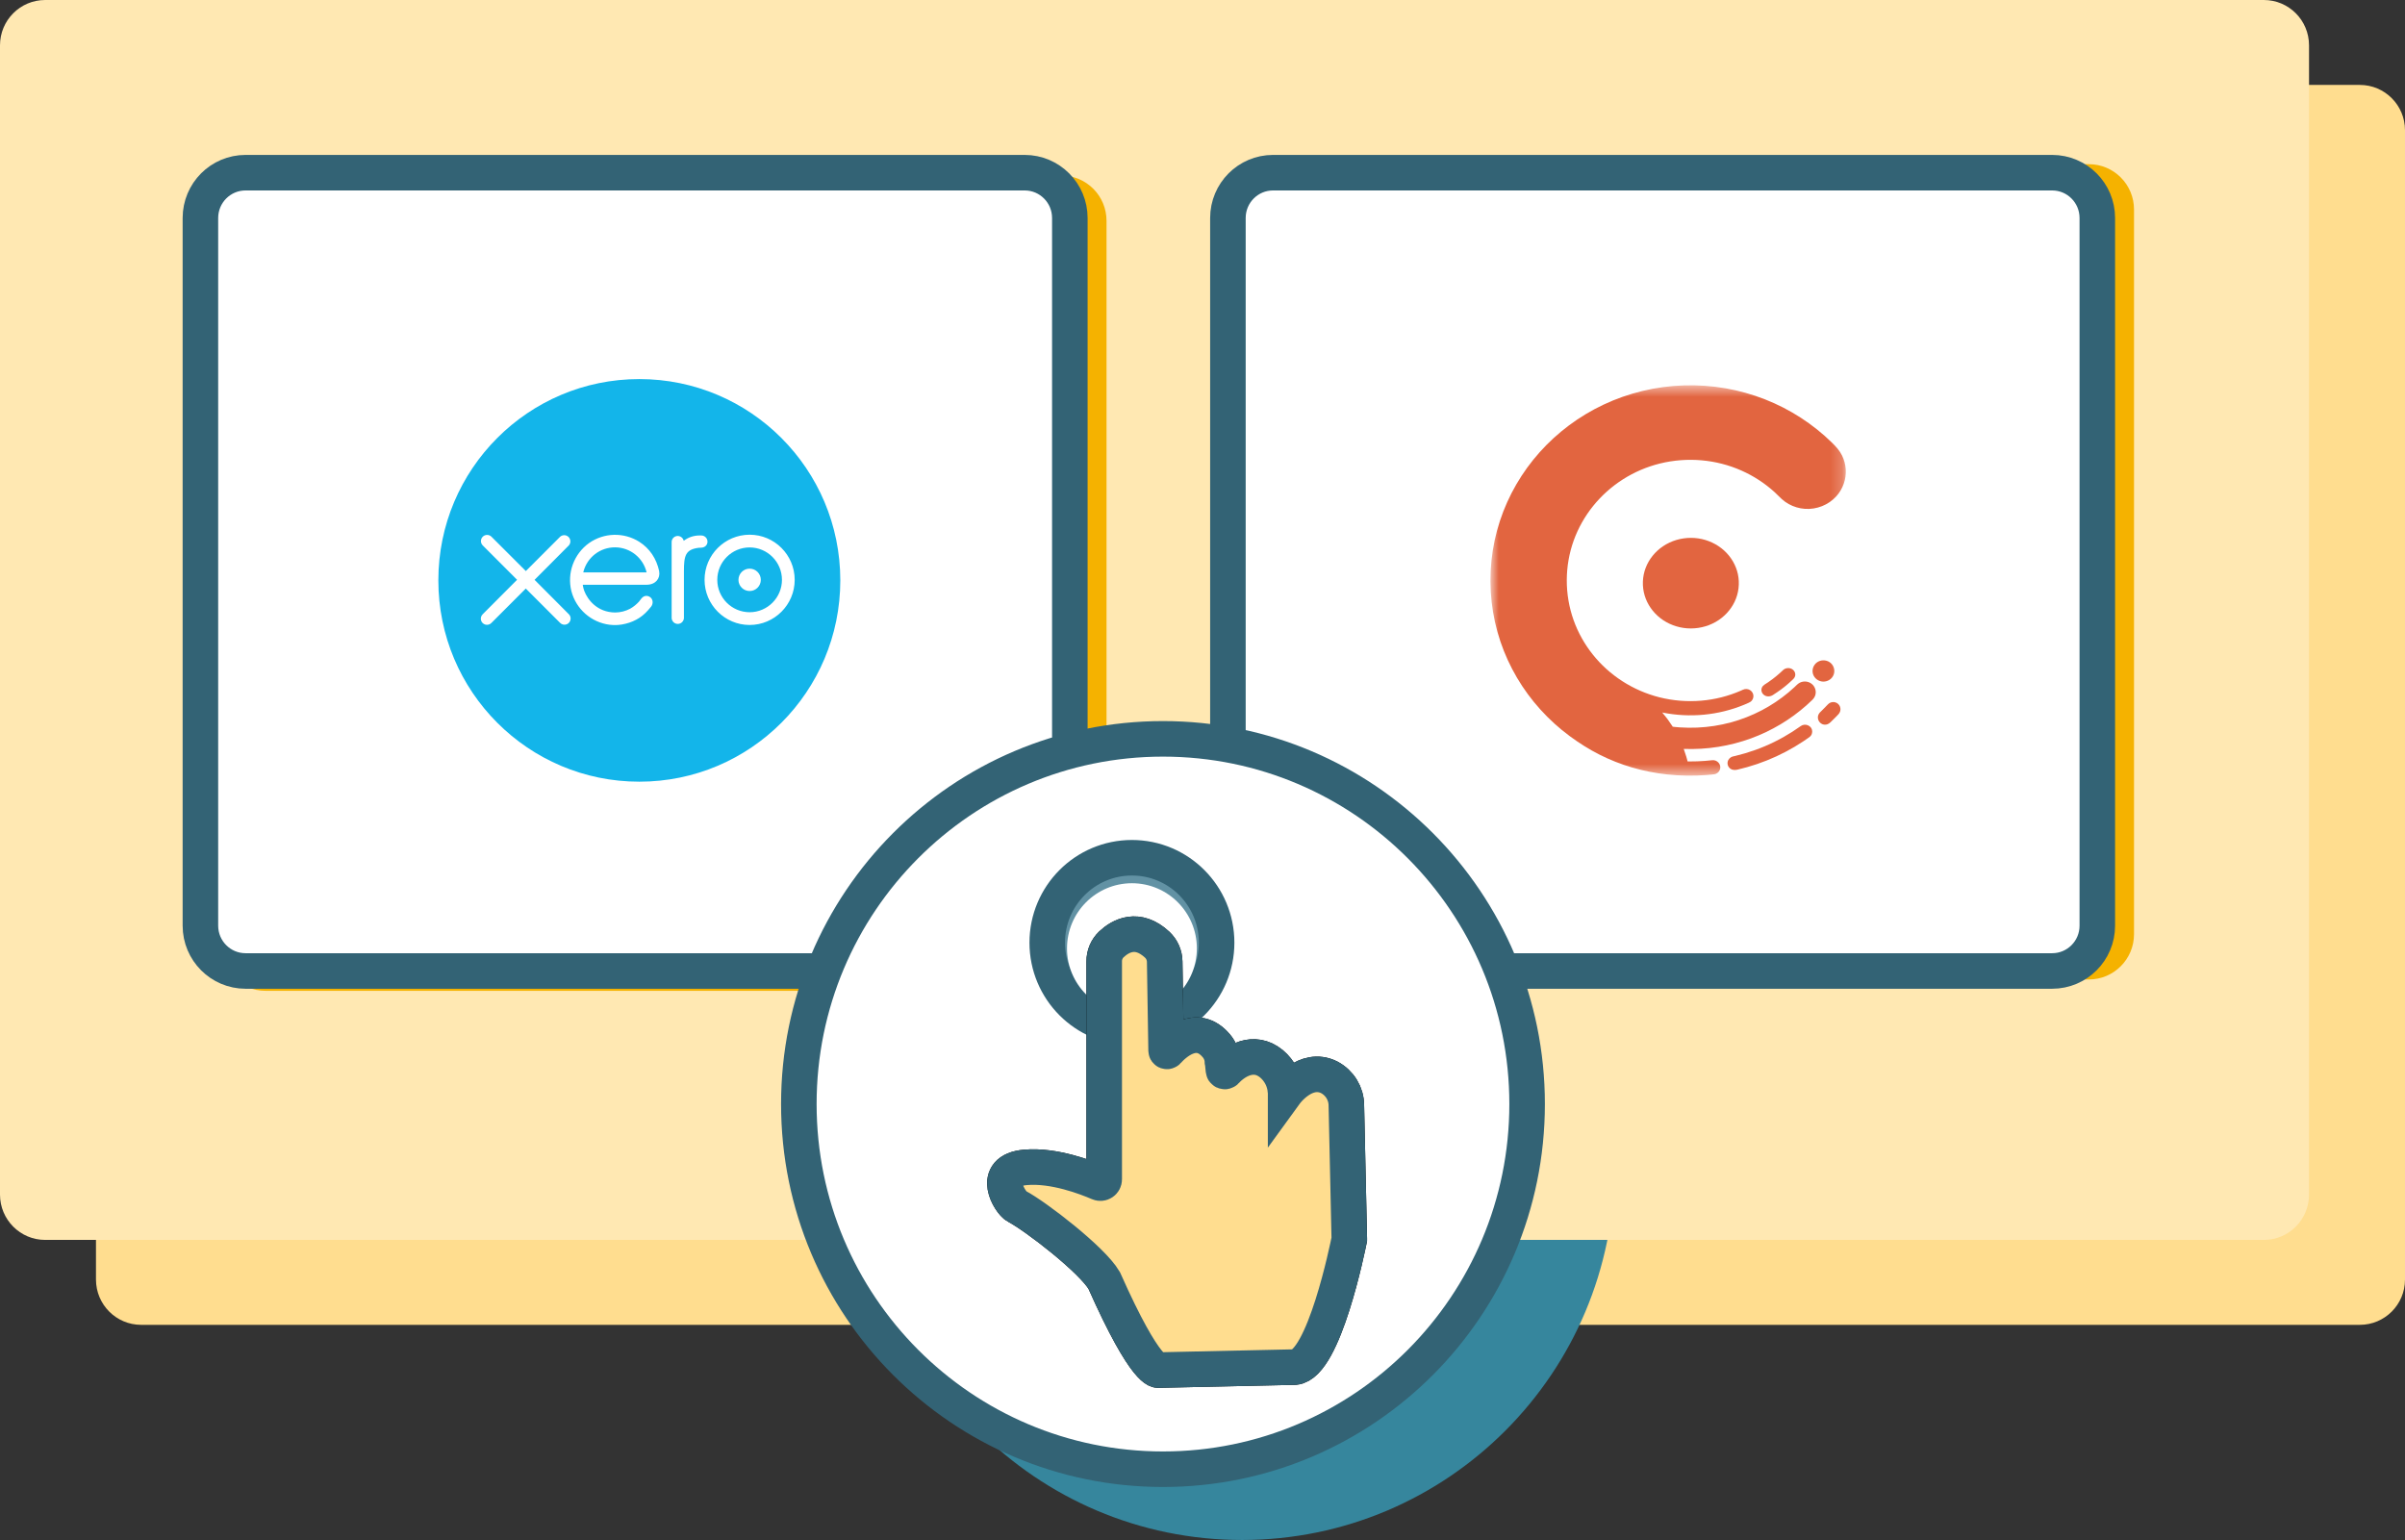
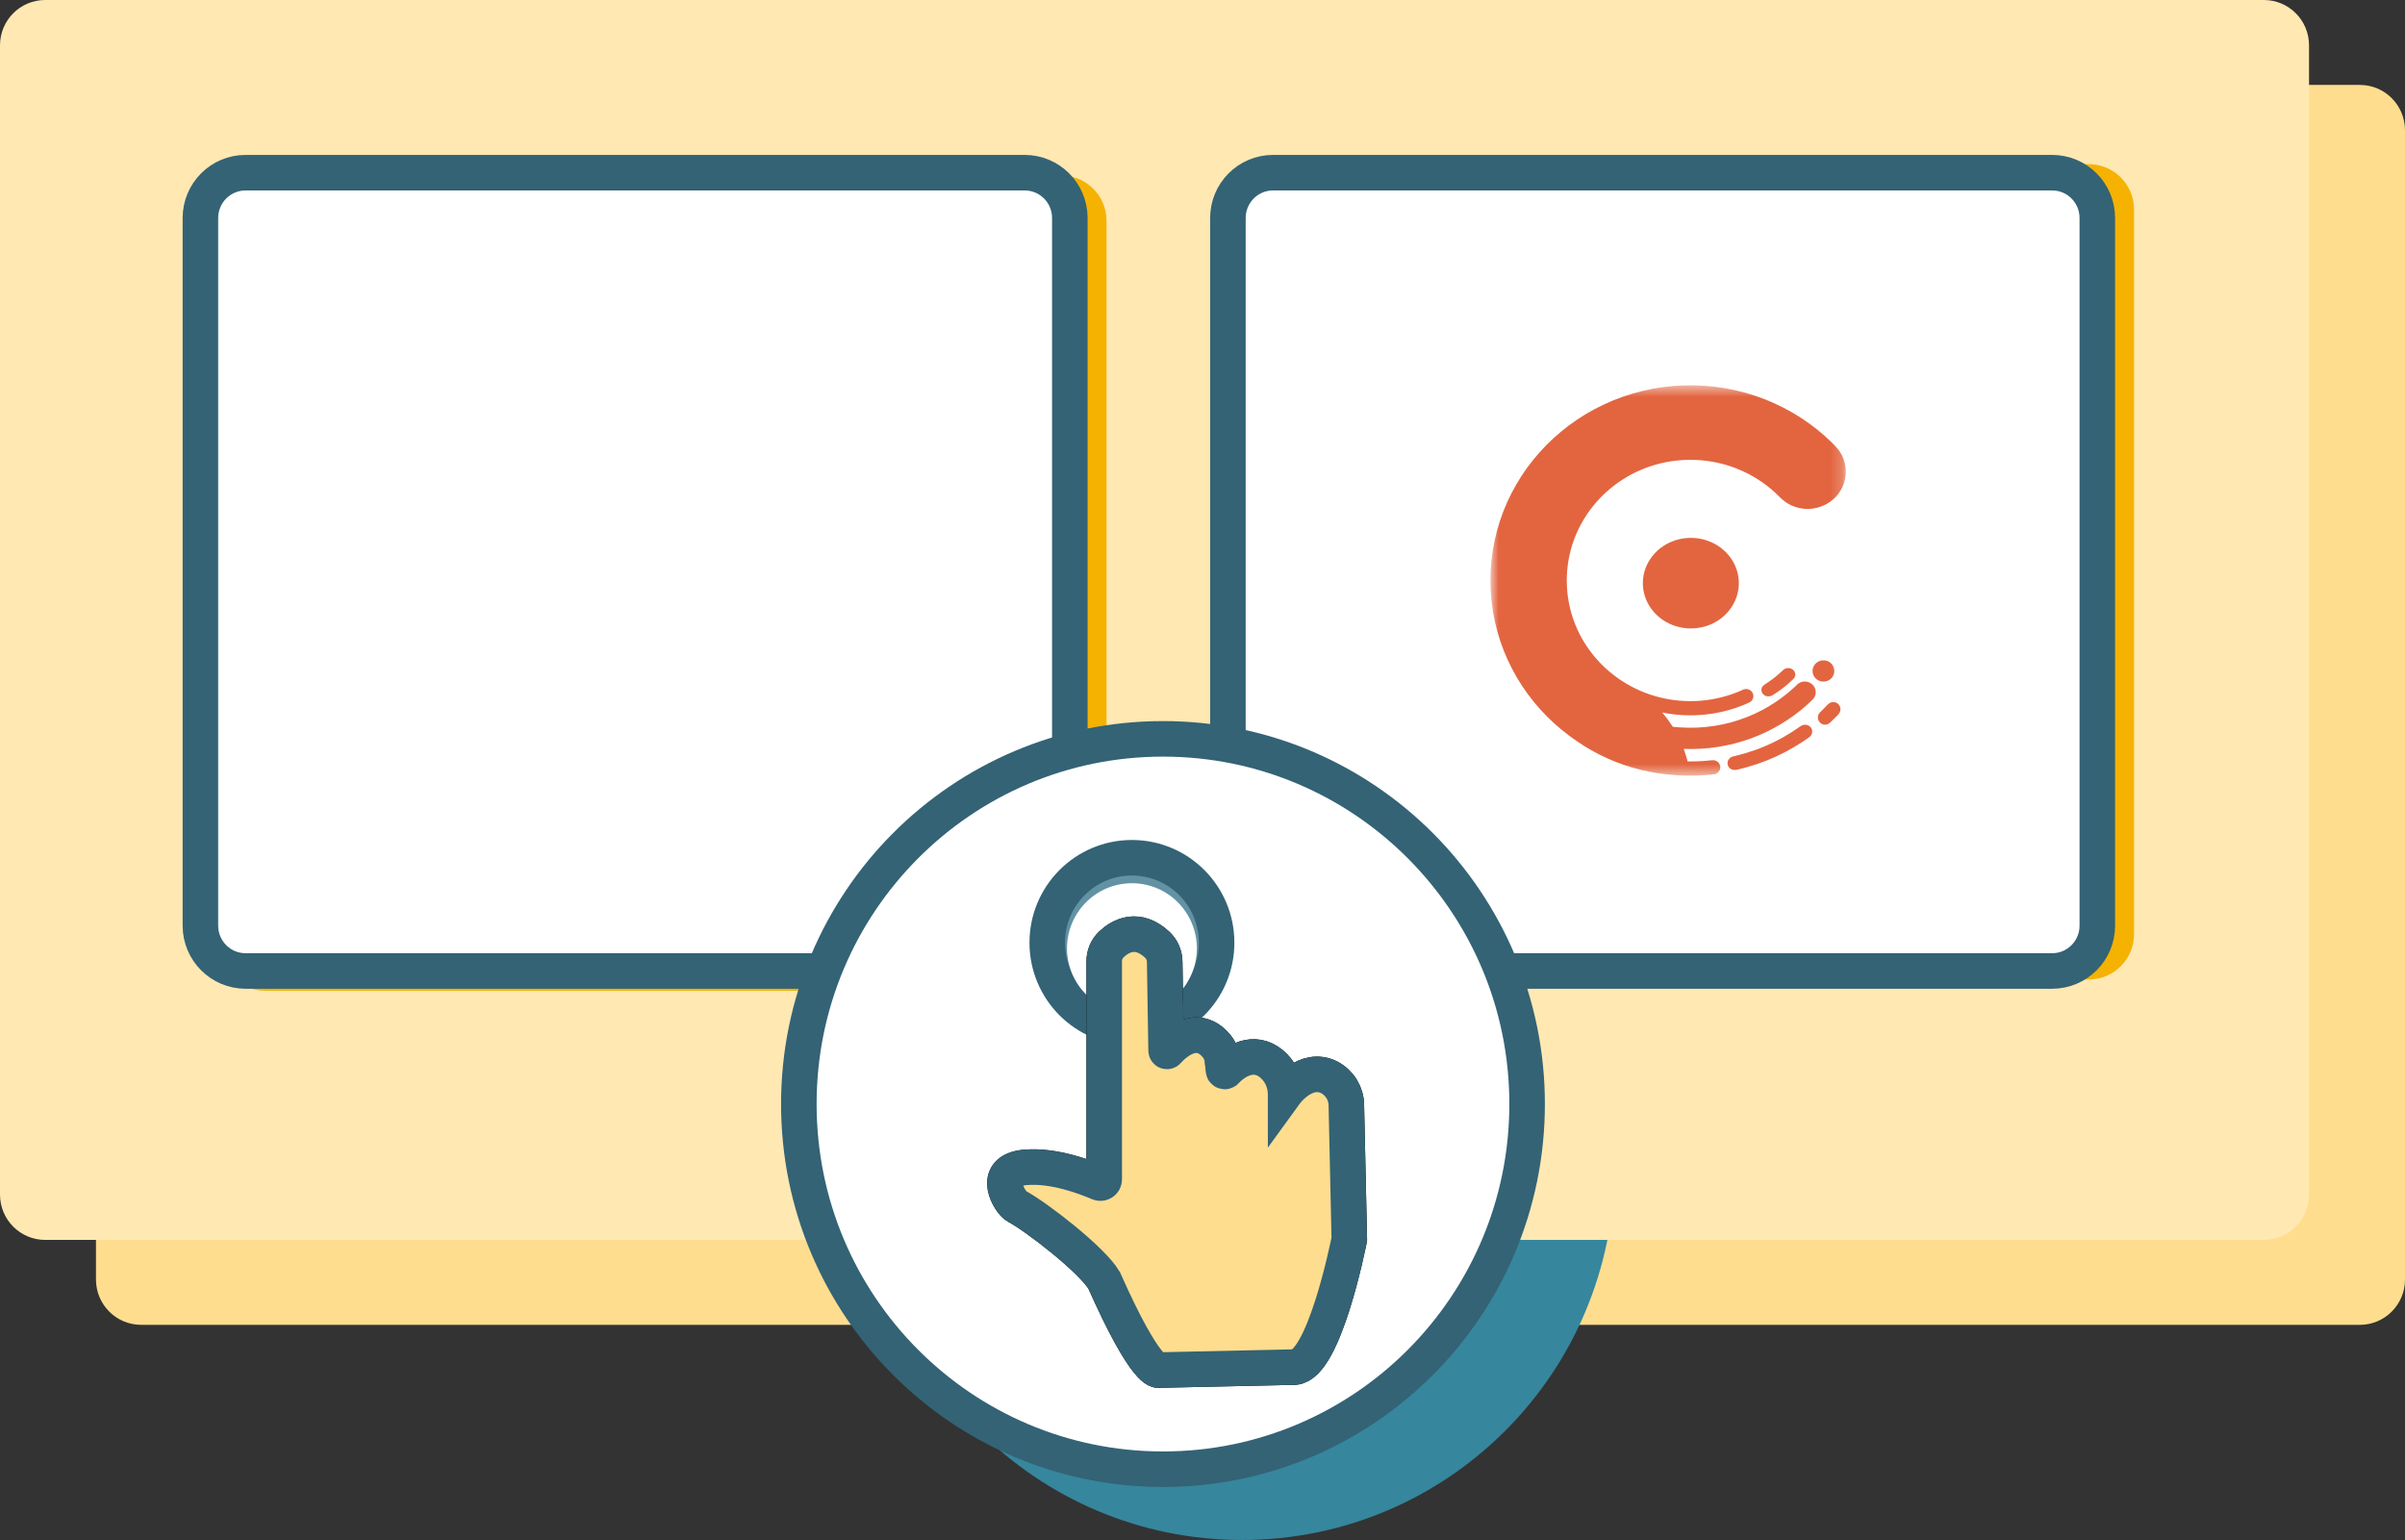
<svg xmlns="http://www.w3.org/2000/svg" width="203" height="130" viewBox="0 0 203 130" fill="none">
  <rect x="0" y="0" width="203" height="130" fill="#333333" stroke="none" />
  <path d="M89.587 14.338H22.397C20.291 14.338 18.584 16.05 18.584 18.162V79.338C18.584 81.45 20.291 83.162 22.397 83.162H89.587C91.692 83.162 93.399 81.45 93.399 79.338V18.162C93.399 16.05 91.692 14.338 89.587 14.338Z" fill="#82BDD3" />
  <path d="M199.188 7.169H11.913C9.808 7.169 8.101 8.881 8.101 10.993V108.015C8.101 110.126 9.808 111.838 11.913 111.838H199.188C201.293 111.838 203 110.126 203 108.015V10.993C203 8.881 201.293 7.169 199.188 7.169Z" fill="#FFDD8F" />
  <path d="M104.835 130C122.205 130 136.286 115.877 136.286 98.456C136.286 81.034 122.205 66.912 104.835 66.912C87.466 66.912 73.385 81.034 73.385 98.456C73.385 115.877 87.466 130 104.835 130Z" fill="#36869D" />
  <path d="M191.087 0H3.812C1.707 0 0 1.712 0 3.824V100.846C0 102.957 1.707 104.669 3.812 104.669H191.087C193.192 104.669 194.899 102.957 194.899 100.846V3.824C194.899 1.712 193.192 0 191.087 0Z" fill="#FFE8B2" />
  <path d="M176.314 13.86H109.124C107.019 13.86 105.312 15.572 105.312 17.684V78.86C105.312 80.972 107.019 82.684 109.124 82.684H176.314C178.42 82.684 180.127 80.972 180.127 78.86V17.684C180.127 15.572 178.42 13.86 176.314 13.86Z" fill="#F5B200" />
  <path d="M89.587 14.816H22.397C20.291 14.816 18.584 16.528 18.584 18.64V79.816C18.584 81.928 20.291 83.64 22.397 83.64H89.587C91.692 83.64 93.399 81.928 93.399 79.816V18.64C93.399 16.528 91.692 14.816 89.587 14.816Z" fill="#F5B200" />
  <path d="M86.489 14.577H20.729C18.623 14.577 16.916 16.289 16.916 18.401V78.143C16.916 80.255 18.623 81.967 20.729 81.967H86.489C88.595 81.967 90.302 80.255 90.302 78.143V18.401C90.302 16.289 88.595 14.577 86.489 14.577Z" fill="white" stroke="#336375" stroke-width="3" />
  <path d="M173.217 14.577H107.457C105.351 14.577 103.645 16.289 103.645 18.401V78.143C103.645 80.255 105.351 81.967 107.457 81.967H173.217C175.323 81.967 177.029 80.255 177.029 78.143V18.401C177.029 16.289 175.323 14.577 173.217 14.577Z" fill="white" stroke="#336375" stroke-width="3" />
  <mask id="mask0" mask-type="alpha" maskUnits="userSpaceOnUse" x="125" y="32" width="31" height="34">
    <path d="M125.803 32.526H155.801V65.476H125.803V32.526Z" fill="white" />
  </mask>
  <g mask="url(#mask0)">
    <path fill-rule="evenodd" clip-rule="evenodd" d="M154.428 55.895C154.111 55.687 153.682 55.694 153.373 55.913C153.059 56.134 152.921 56.535 153.03 56.897C153.141 57.259 153.483 57.521 153.87 57.538C154.252 57.555 154.614 57.333 154.762 56.988C154.93 56.598 154.787 56.132 154.428 55.895C154.849 56.173 154.006 55.618 154.428 55.895Z" fill="#E26540" />
    <path fill-rule="evenodd" clip-rule="evenodd" d="M142.639 64.278C142.849 64.279 143.059 64.276 143.269 64.268C143.688 64.253 144.106 64.223 144.523 64.175C144.859 64.137 143.836 64.254 144.523 64.175C144.939 64.128 145.289 64.512 145.191 64.911C145.145 65.093 145.011 65.248 144.835 65.322C144.724 65.367 144.603 65.373 144.485 65.385C144.345 65.399 144.205 65.412 144.064 65.423C142.952 65.511 141.829 65.493 140.719 65.374C139.714 65.266 138.719 65.071 137.751 64.787C136.809 64.51 135.893 64.148 135.018 63.707C134.13 63.259 133.294 62.729 132.497 62.141C131.594 61.474 130.76 60.717 130.012 59.887C129.268 59.063 128.608 58.166 128.046 57.213C127.474 56.243 127.003 55.215 126.645 54.152C126.279 53.066 126.031 51.943 125.904 50.806C125.774 49.65 125.77 48.48 125.89 47.323C126.008 46.184 126.249 45.056 126.607 43.965C126.959 42.897 127.422 41.865 127.989 40.889C128.551 39.92 129.214 39.008 129.964 38.169C130.707 37.338 131.536 36.58 132.433 35.91C133.34 35.233 134.317 34.646 135.344 34.161C136.389 33.668 137.486 33.282 138.612 33.009C139.76 32.731 140.938 32.573 142.12 32.535C143.304 32.497 144.493 32.579 145.66 32.782C146.795 32.98 147.909 33.292 148.979 33.712C150.035 34.127 151.048 34.647 151.997 35.261C152.943 35.874 153.826 36.579 154.628 37.363C154.964 37.692 155.273 38.028 155.482 38.451C155.664 38.818 155.77 39.219 155.796 39.626C155.847 40.456 155.554 41.287 154.987 41.908C154.325 42.632 153.341 43.024 152.349 42.955C151.872 42.922 151.403 42.784 150.987 42.553C150.772 42.434 150.572 42.29 150.391 42.126C150.185 41.94 149.998 41.735 149.793 41.549C148.967 40.797 148.017 40.177 146.988 39.722C145.932 39.253 144.796 38.962 143.641 38.859C142.463 38.755 141.267 38.843 140.119 39.126C139.002 39.401 137.934 39.86 136.971 40.476C136.025 41.081 135.181 41.837 134.481 42.703C133.773 43.58 133.214 44.57 132.834 45.624C132.447 46.698 132.251 47.834 132.248 48.972C132.244 50.119 132.437 51.264 132.823 52.348C133.195 53.394 133.746 54.378 134.443 55.252C135.138 56.124 135.977 56.882 136.921 57.492C137.885 58.116 138.952 58.582 140.071 58.864C141.218 59.153 142.416 59.249 143.595 59.149C144.745 59.052 145.878 58.767 146.932 58.308C147.042 58.26 147.152 58.197 147.271 58.174C147.372 58.155 147.477 58.161 147.574 58.191C147.77 58.252 147.924 58.407 147.98 58.6C148.035 58.789 147.989 58.997 147.86 59.148C147.785 59.234 147.691 59.286 147.587 59.333C147.461 59.391 147.333 59.446 147.204 59.499C146.132 59.939 144.994 60.219 143.836 60.33C142.659 60.443 141.465 60.382 140.306 60.147C140.454 60.319 140.595 60.495 140.73 60.676C140.868 60.861 140.999 61.05 141.124 61.243C141.142 61.27 141.192 61.347 141.192 61.347C141.192 61.347 141.215 61.35 141.251 61.354C141.311 61.361 141.37 61.367 141.43 61.373C141.55 61.385 141.669 61.395 141.789 61.403C142.277 61.436 142.767 61.442 143.256 61.421C144.219 61.38 145.178 61.232 146.107 60.98C147.008 60.735 147.88 60.392 148.704 59.961C149.51 59.538 150.269 59.03 150.964 58.449C151.136 58.305 151.304 58.157 151.468 58.005C151.613 57.87 151.745 57.716 151.925 57.626C152.242 57.47 152.634 57.507 152.913 57.723C153.192 57.938 153.32 58.301 153.237 58.64C153.194 58.814 153.098 58.961 152.969 59.086C152.809 59.242 152.645 59.395 152.477 59.543C151.801 60.141 151.069 60.678 150.291 61.143C149.502 61.615 148.666 62.014 147.799 62.331C146.908 62.656 145.984 62.896 145.046 63.045C144.079 63.199 143.096 63.257 142.118 63.22C142.197 63.432 142.268 63.647 142.333 63.864C142.361 63.96 142.388 64.056 142.414 64.153C142.422 64.183 142.446 64.276 142.446 64.276L142.639 64.278Z" fill="#E26540" />
  </g>
  <path fill-rule="evenodd" clip-rule="evenodd" d="M151.995 61.293C151.057 61.966 150.042 62.539 148.97 62.993C148.434 63.22 147.883 63.417 147.323 63.584C147.041 63.667 146.756 63.743 146.47 63.812C146.346 63.841 146.217 63.86 146.107 63.925C146.012 63.98 145.935 64.061 145.884 64.156C145.775 64.358 145.801 64.611 145.95 64.788C146.119 64.99 146.373 65.034 146.625 64.977C147.192 64.846 147.753 64.688 148.304 64.501C149.409 64.126 150.472 63.637 151.47 63.046C151.719 62.899 151.964 62.745 152.205 62.585C152.327 62.504 152.448 62.421 152.568 62.337C152.674 62.263 152.787 62.194 152.861 62.088C152.991 61.904 153 61.657 152.883 61.465C152.766 61.273 152.54 61.16 152.309 61.178C152.196 61.187 152.086 61.227 151.995 61.293C152.264 61.1 150.281 62.525 151.995 61.293Z" fill="#E26540" />
  <path fill-rule="evenodd" clip-rule="evenodd" d="M154.298 59.453C154.139 59.622 153.977 59.788 153.811 59.95C153.674 60.084 153.522 60.202 153.466 60.394C153.364 60.742 153.597 61.114 153.956 61.169C154.165 61.202 154.35 61.121 154.5 60.978C154.666 60.82 154.828 60.659 154.988 60.495C155.124 60.355 155.279 60.221 155.329 60.025C155.37 59.866 155.345 59.694 155.26 59.554C155.054 59.215 154.569 59.164 154.298 59.453C154.528 59.208 154.084 59.681 154.298 59.453Z" fill="#E26540" />
  <path fill-rule="evenodd" clip-rule="evenodd" d="M150.506 56.566C150.133 56.923 149.739 57.254 149.305 57.55C149.186 57.631 149.066 57.71 148.945 57.789C148.844 57.854 148.764 57.937 148.718 58.043C148.625 58.258 148.693 58.509 148.886 58.66C149.113 58.837 149.42 58.819 149.654 58.667C149.881 58.519 150.106 58.369 150.324 58.21C150.528 58.06 150.726 57.902 150.916 57.736C151.026 57.641 151.134 57.542 151.24 57.443C151.339 57.349 151.445 57.261 151.497 57.137C151.598 56.897 151.496 56.617 151.257 56.479C151.019 56.343 150.699 56.38 150.506 56.566C150.733 56.347 149.931 57.117 150.506 56.566Z" fill="#E26540" />
  <path fill-rule="evenodd" clip-rule="evenodd" d="M142.72 45.404C141.882 45.404 141.055 45.653 140.373 46.111C139.708 46.559 139.193 47.194 138.913 47.919C138.623 48.67 138.591 49.505 138.823 50.275C139.046 51.016 139.511 51.685 140.139 52.176C140.779 52.675 141.577 52.98 142.406 53.04C143.247 53.101 144.099 52.912 144.821 52.498C145.515 52.1 146.075 51.504 146.411 50.806C146.761 50.078 146.858 49.251 146.691 48.467C146.528 47.706 146.114 47.002 145.52 46.465C144.924 45.927 144.157 45.568 143.342 45.449C143.136 45.419 142.928 45.404 142.72 45.404Z" fill="#E26540" />
  <path d="M98.164 124.026C115.139 124.026 128.9 110.224 128.9 93.198C128.9 76.173 115.139 62.371 98.164 62.371C81.189 62.371 67.428 76.173 67.428 93.198C67.428 110.224 81.189 124.026 98.164 124.026Z" fill="white" stroke="#336375" stroke-width="3" />
  <path d="M95.543 86.746C99.491 86.746 102.691 83.537 102.691 79.577C102.691 75.618 99.491 72.408 95.543 72.408C91.596 72.408 88.395 75.618 88.395 79.577C88.395 83.537 91.596 86.746 95.543 86.746Z" fill="#6292A4" stroke="#336375" stroke-width="3" />
  <path d="M95.543 85.552C98.57 85.552 101.024 83.091 101.024 80.055C101.024 77.02 98.57 74.559 95.543 74.559C92.517 74.559 90.064 77.02 90.064 80.055C90.064 83.091 92.517 85.552 95.543 85.552Z" fill="white" />
  <path d="M113.642 93.308C113.636 92.32 113.083 91.414 112.201 90.946C110.2 89.939 108.516 92.259 108.516 92.259C108.516 92.194 108.516 92.131 108.5 92.066C108.425 91.187 108.002 90.373 107.321 89.801C105.811 88.56 104.213 89.587 103.46 90.42C103.43 90.452 103.384 90.463 103.342 90.449C103.3 90.435 103.271 90.398 103.267 90.354L103.205 89.72L103.182 89.617C103.168 89.13 102.989 88.662 102.672 88.289C100.983 86.276 99.048 88.178 98.553 88.734C98.534 88.756 98.503 88.763 98.475 88.754C98.447 88.743 98.429 88.718 98.428 88.689L98.308 81.18C98.301 80.638 98.073 80.122 97.675 79.748C96.012 78.206 94.59 78.993 93.817 79.713C93.42 80.091 93.198 80.613 93.204 81.157V99.559C93.204 99.666 93.149 99.766 93.058 99.824C92.967 99.883 92.852 99.892 92.753 99.848C91.696 99.393 88.976 98.338 86.57 98.545C83.507 98.796 85.294 101.564 85.804 101.816C87.463 102.697 92.184 106.345 93.204 108.092L93.22 108.127C96.792 116.159 97.813 115.655 97.813 115.655L109.297 115.404C111.764 115.152 113.755 105.268 113.89 104.617V104.549L113.642 93.308Z" fill="#ACE8FF" stroke="black" stroke-width="3" />
  <path d="M113.642 93.308C113.636 92.32 113.083 91.414 112.201 90.946C110.2 89.939 108.516 92.259 108.516 92.259C108.516 92.194 108.516 92.131 108.5 92.066C108.425 91.187 108.002 90.373 107.321 89.801C105.811 88.56 104.213 89.587 103.46 90.42C103.43 90.452 103.384 90.463 103.342 90.449C103.3 90.435 103.271 90.398 103.267 90.354L103.205 89.72L103.182 89.617C103.168 89.13 102.989 88.662 102.672 88.289C100.983 86.276 99.048 88.178 98.553 88.734C98.534 88.756 98.503 88.763 98.475 88.754C98.447 88.743 98.429 88.718 98.428 88.689L98.308 81.18C98.301 80.638 98.073 80.122 97.675 79.748C96.012 78.206 94.59 78.993 93.817 79.713C93.42 80.091 93.198 80.613 93.204 81.157V99.559C93.204 99.666 93.149 99.766 93.058 99.824C92.967 99.883 92.852 99.892 92.753 99.848C91.696 99.393 88.976 98.338 86.57 98.545C83.507 98.796 85.294 101.564 85.804 101.816C87.463 102.697 92.184 106.345 93.204 108.092L93.22 108.127C96.792 116.159 97.813 115.655 97.813 115.655L109.297 115.404C111.764 115.152 113.755 105.268 113.89 104.617V104.549L113.642 93.308Z" fill="#FFDD8F" stroke="#336375" stroke-width="3" />
-   <path d="M53.965 65.987C63.333 65.987 70.928 58.378 70.928 48.993C70.928 39.607 63.334 32 53.965 32C44.595 32 37 39.607 37 48.993C37 58.378 44.595 65.987 53.965 65.987Z" fill="#13B5EA" />
  <path d="M45.121 48.948L48.016 46.04C48.196 45.833 48.184 45.522 47.989 45.329C47.794 45.136 47.483 45.128 47.278 45.311L44.385 48.206L41.48 45.305C41.276 45.104 40.947 45.106 40.745 45.31C40.544 45.514 40.546 45.843 40.75 46.045L43.645 48.943L40.752 51.844C40.613 51.973 40.555 52.167 40.6 52.351C40.646 52.535 40.788 52.679 40.971 52.728C41.154 52.777 41.349 52.722 41.48 52.585L44.381 49.683L47.27 52.574C47.416 52.729 47.642 52.779 47.839 52.7C48.037 52.621 48.166 52.429 48.165 52.217C48.165 52.079 48.111 51.947 48.014 51.85L45.12 48.945L45.121 48.948ZM62.331 48.947C62.331 49.468 62.754 49.892 63.275 49.892C63.796 49.891 64.219 49.468 64.219 48.947C64.219 48.425 63.796 48.003 63.274 48.003C62.755 48.003 62.333 48.426 62.333 48.947H62.331ZM60.544 48.947C60.544 47.44 61.768 46.212 63.274 46.212C64.777 46.212 66.003 47.44 66.003 48.947C66.003 50.454 64.778 51.682 63.274 51.682C61.766 51.679 60.544 50.456 60.544 48.947ZM59.47 48.947C59.47 51.047 61.177 52.758 63.274 52.758C65.371 52.758 67.078 51.049 67.078 48.948C67.078 46.848 65.371 45.138 63.274 45.138C61.172 45.142 59.471 46.846 59.47 48.948V48.947ZM59.2 45.203H59.041C58.562 45.203 58.099 45.354 57.713 45.652C57.659 45.414 57.448 45.246 57.204 45.244C57.067 45.244 56.936 45.299 56.84 45.396C56.743 45.493 56.69 45.624 56.691 45.761L56.692 52.178C56.707 52.453 56.935 52.669 57.211 52.668C57.487 52.668 57.714 52.452 57.728 52.177V48.23C57.728 46.916 57.849 46.384 58.973 46.243C59.079 46.231 59.191 46.233 59.193 46.233C59.499 46.222 59.718 46.009 59.718 45.723C59.717 45.436 59.484 45.203 59.197 45.203L59.2 45.203ZM49.239 48.321C49.239 48.306 49.24 48.291 49.241 48.277C49.552 47.05 50.66 46.194 51.926 46.204C53.192 46.214 54.287 47.087 54.578 48.319H49.238L49.239 48.321ZM55.64 48.223C55.416 47.163 54.837 46.292 53.955 45.733C52.649 44.913 50.978 44.958 49.717 45.846C48.441 46.764 47.851 48.366 48.227 49.893C48.62 51.413 49.898 52.54 51.455 52.739C51.915 52.795 52.362 52.769 52.823 52.648C53.226 52.55 53.611 52.386 53.96 52.161C54.328 51.925 54.636 51.612 54.935 51.238C54.939 51.231 54.946 51.226 54.952 51.218C55.158 50.961 55.12 50.594 54.893 50.42C54.702 50.273 54.38 50.213 54.127 50.538C54.073 50.617 54.012 50.697 53.946 50.776C53.744 50.999 53.494 51.214 53.195 51.382C52.813 51.586 52.379 51.702 51.919 51.705C50.409 51.687 49.602 50.632 49.315 49.879C49.264 49.737 49.226 49.59 49.199 49.441L49.191 49.362H54.608C55.35 49.345 55.748 48.82 55.638 48.221L55.64 48.223Z" fill="white" />
</svg>